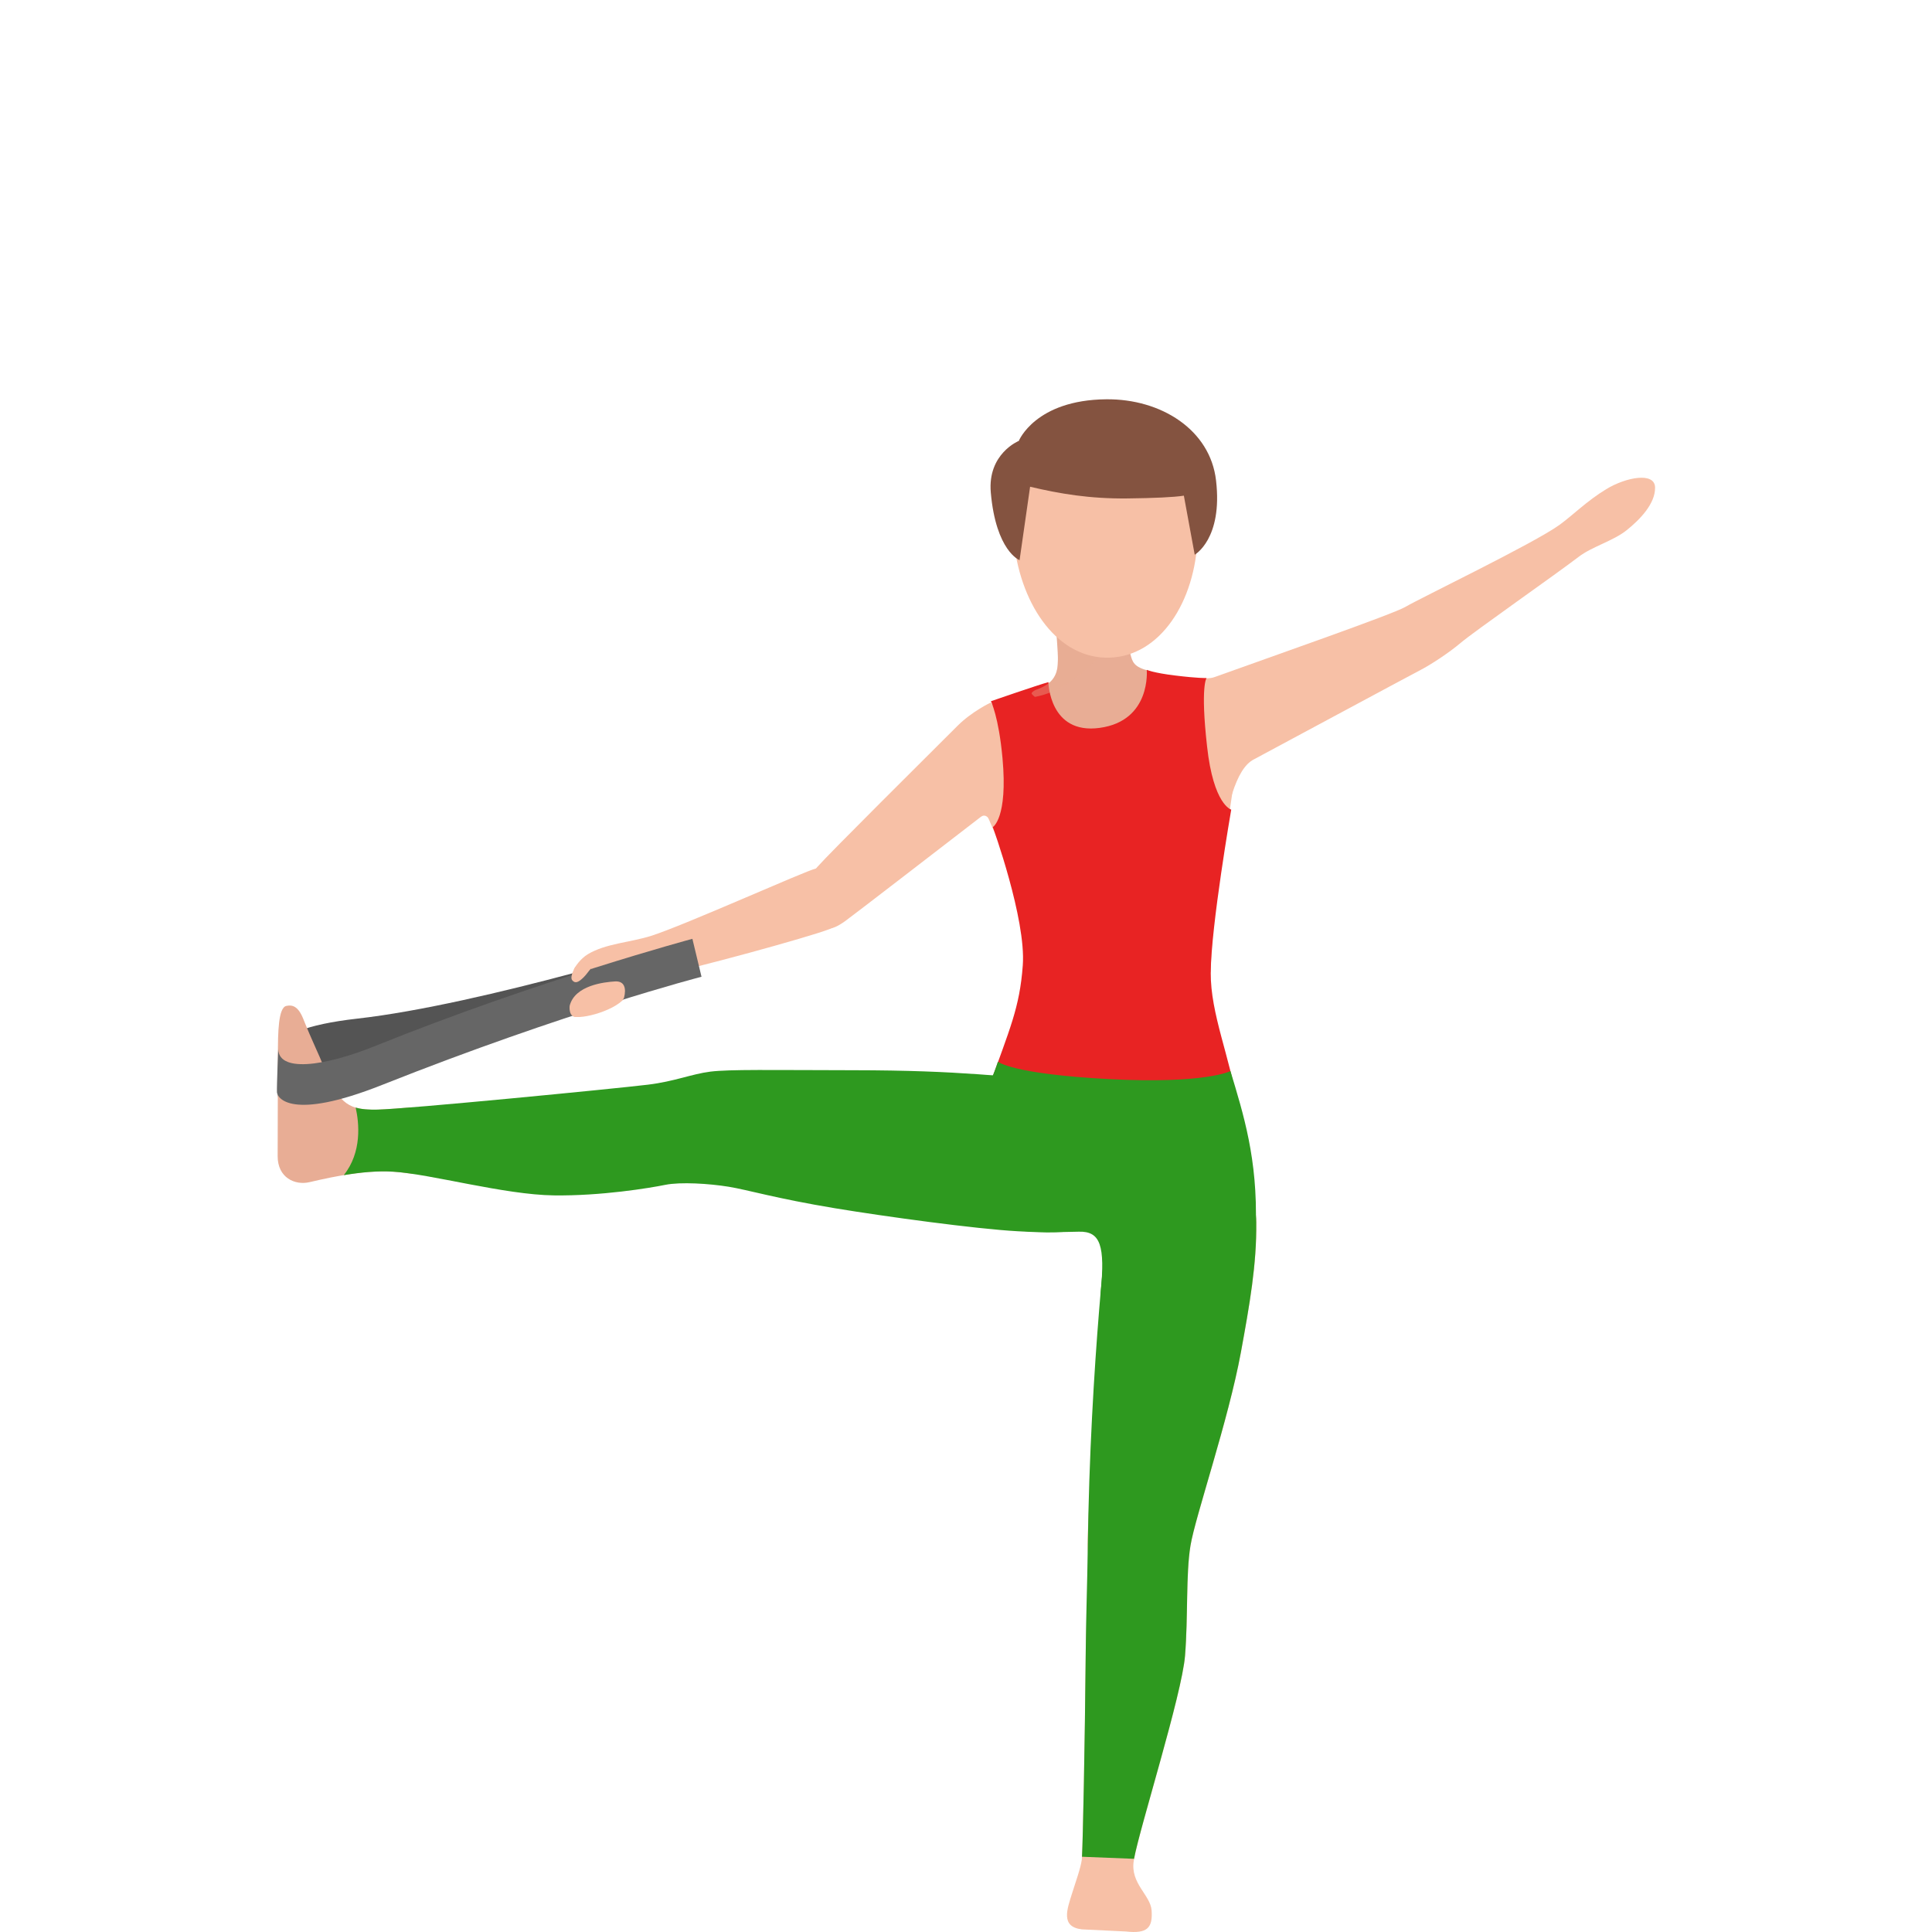
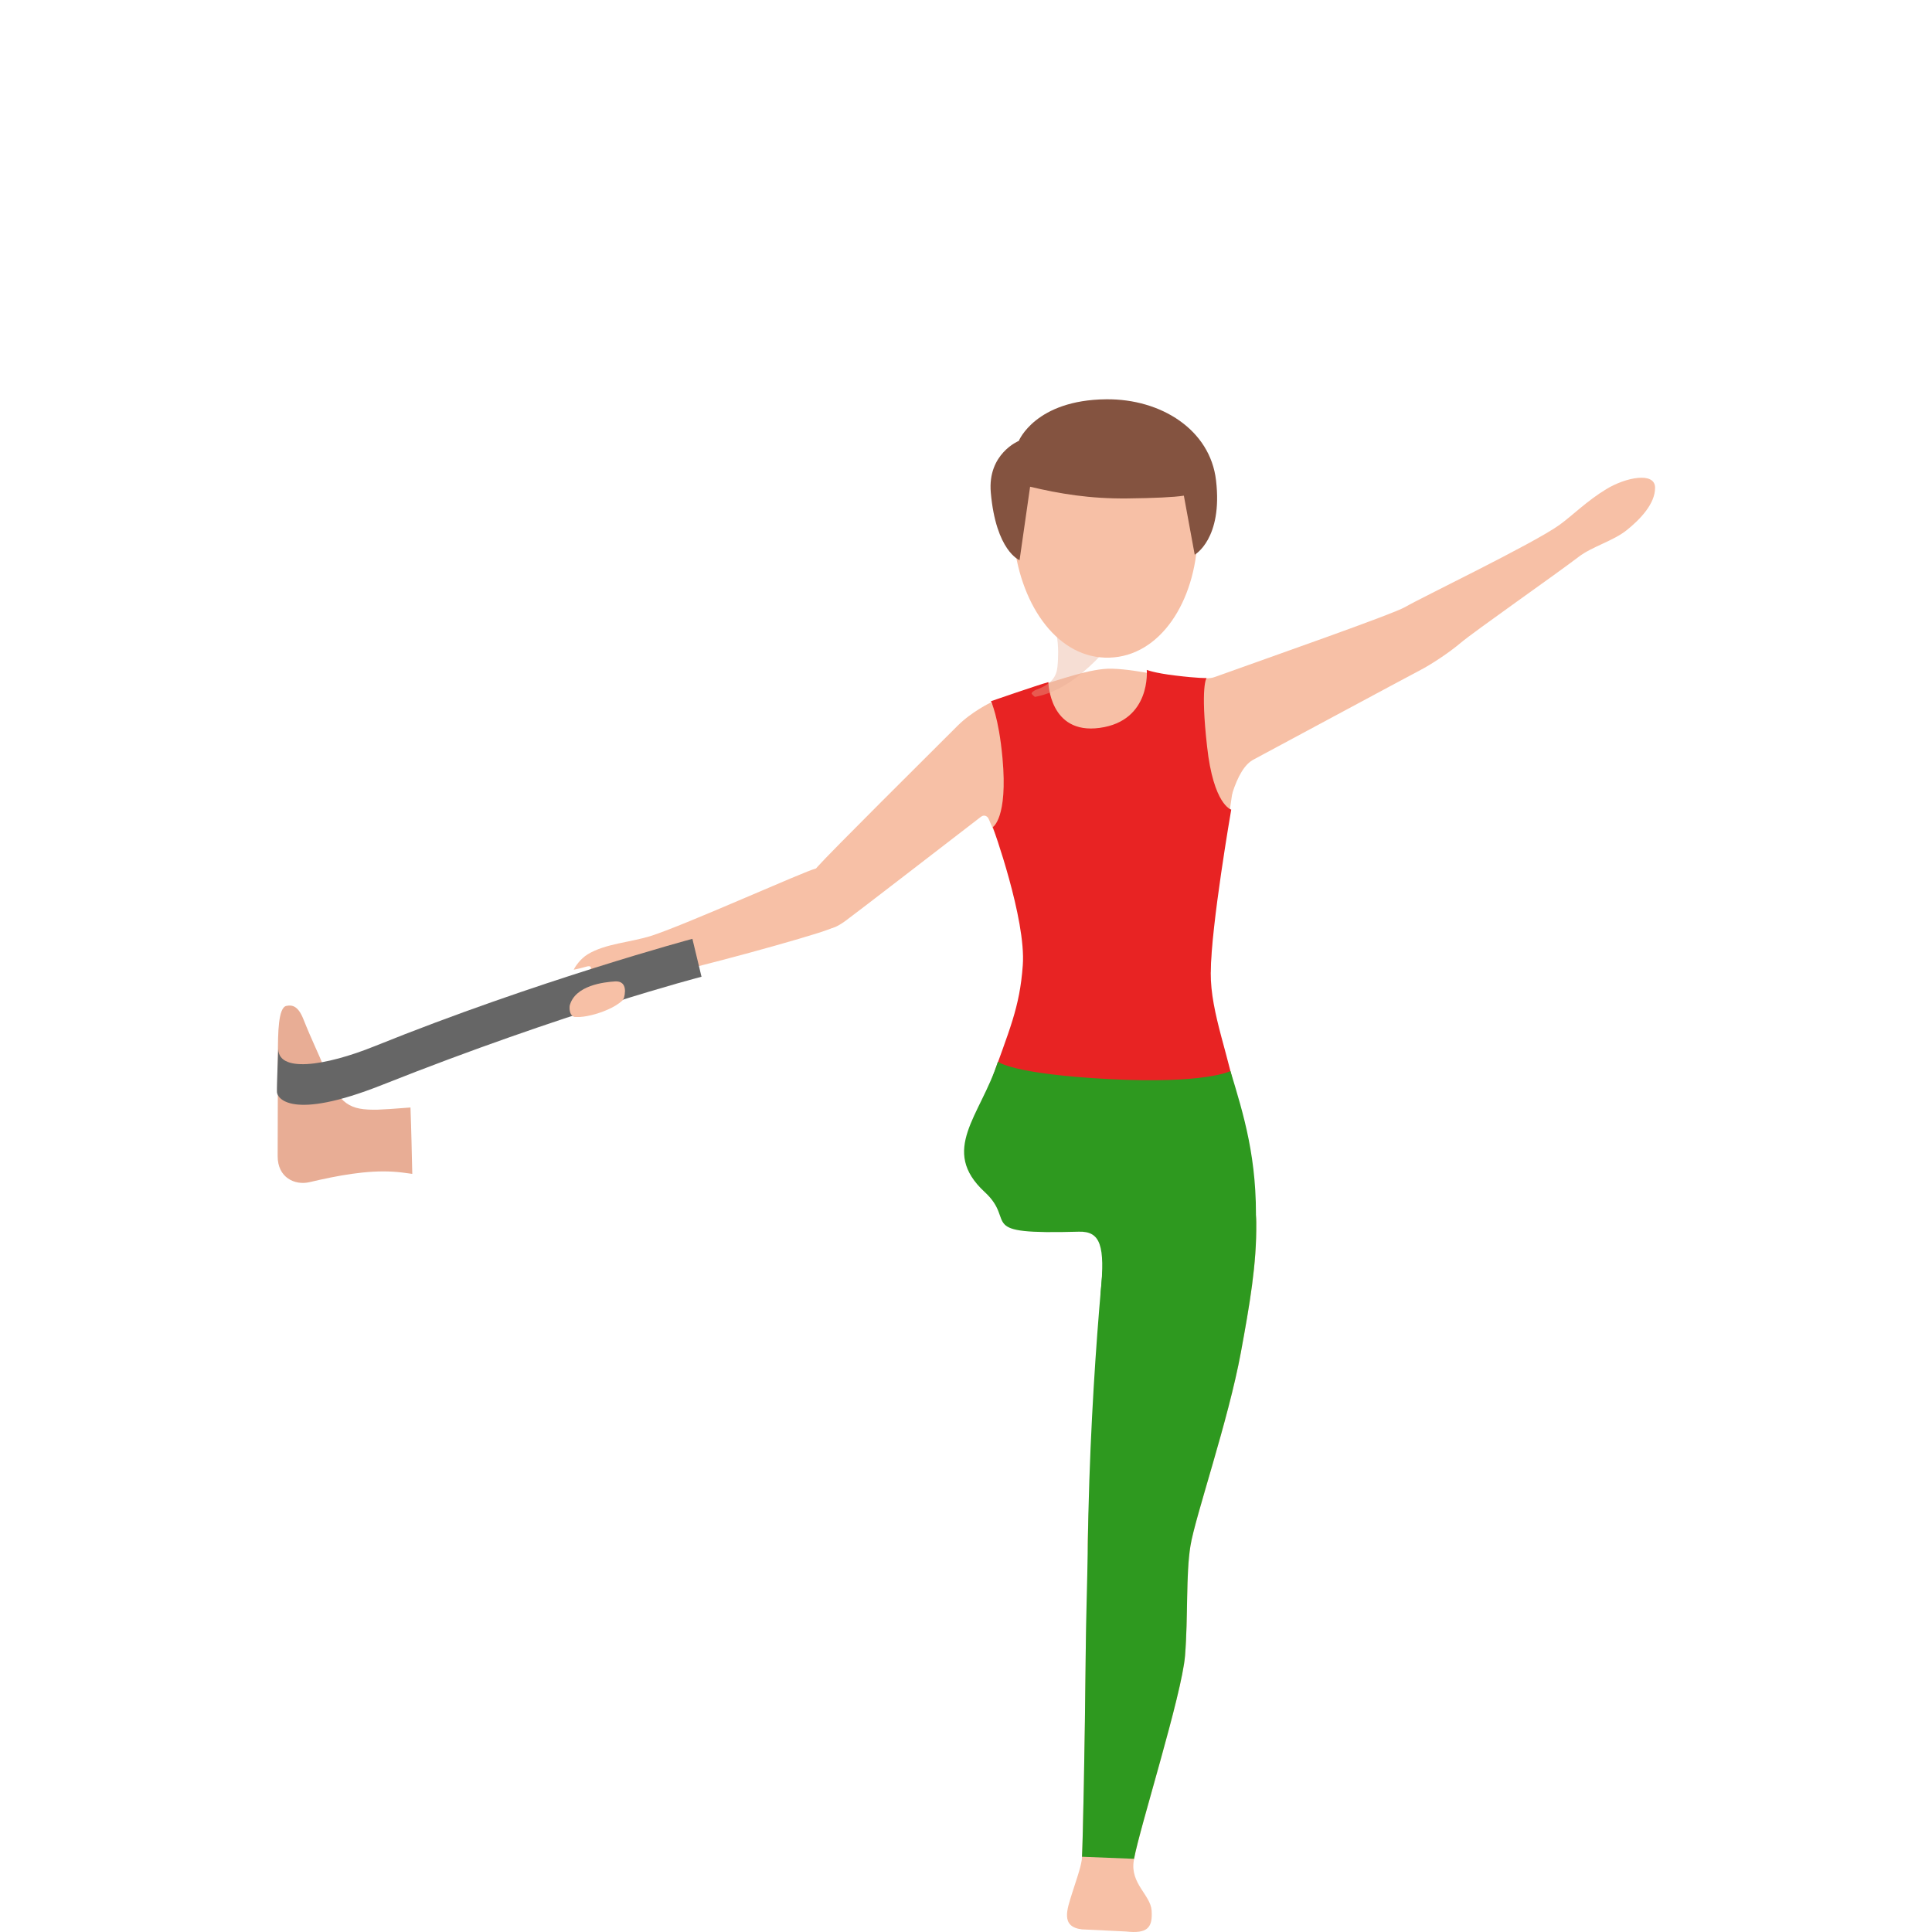
<svg xmlns="http://www.w3.org/2000/svg" width="300" height="300" viewBox="0 0 300 300" fill="none">
-   <path d="M43.215 162.851C43.425 160.816 47.42 159.08 55.469 158.172C75.039 155.967 107.525 145.791 107.525 145.791L108.769 151.437C108.769 151.437 83.328 159.21 57.034 163.999C51.013 165.097 43.687 165.356 43.145 170.424L43.215 162.851Z" fill="#545454" />
  <path d="M126.122 141.7C127.838 143.905 128.139 145.232 131.21 143.047C132.414 142.189 147.046 130.894 152.305 126.843C153.469 125.945 154.182 128.43 154.182 128.43C157.715 125.686 156.49 112.337 153.851 109.084C153.851 109.084 150.94 110.461 148.702 112.686C143.795 117.585 128.922 132.351 126.935 134.596C124.957 136.841 124.406 139.505 126.122 141.7Z" fill="#F7C0A6" />
  <path d="M183.919 105.163C185.113 105.292 186.227 105.342 187.05 105.332C187.863 105.332 188.224 105.272 188.635 105.123C197.216 102.04 216.345 95.355 218.211 94.248C220.67 92.801 238.163 84.39 242.167 81.497C244.194 80.03 246.392 77.795 249.413 75.959C252.434 74.113 256.98 73.216 257 75.72C257.02 78.224 254.682 80.648 252.594 82.324C250.507 84.001 247.205 84.869 245.107 86.485C241.535 89.219 228.889 98.059 226.812 99.825C225.005 101.361 222.175 103.207 220.58 104.035C218.984 104.863 194.687 117.924 194.687 117.924C193.302 118.632 192.208 120.458 191.305 123.322C190.402 126.195 184.33 117.664 183.126 115.06C181.259 111.059 181.62 104.913 183.919 105.163Z" fill="#F7C0A6" />
  <path d="M160.294 149.332C161.017 139.285 152.055 126.804 151.784 121.615C151.482 116.068 150.951 111.329 155.698 108.595C157.143 107.767 161.197 106.46 161.719 106.33C164.178 105.751 169.266 103.726 172.698 103.836C177.315 103.985 181.711 105.482 185.394 105.442C193.432 105.352 192.81 110.68 191.857 119.241C190.903 127.801 188.063 141.48 188.003 151.009" fill="#F7C0A6" />
-   <path d="M161.247 106.949C159.1 107.687 162.1 114.332 170.621 113.763C179.151 113.195 180.777 104.754 178.419 104.165C176.06 103.576 175.839 102.818 175.518 101.511C175.197 100.204 174.715 91.933 174.715 91.933C174.505 88.89 171.855 86.585 168.794 86.794C165.733 87.004 163.415 89.638 163.626 92.681C163.626 92.681 164.268 100.952 164.268 102.04C164.258 103.347 164.489 105.821 161.247 106.949Z" fill="#E8AD95" />
  <path d="M191.185 125.716C191.185 125.716 188.054 143.725 188.003 151.009C187.953 157.454 191.024 164.189 192.118 171.462C192.118 171.462 190.683 174.435 173.09 172.749C154.062 170.923 153.62 168.668 153.62 168.668C156.752 159.818 158.337 156.536 158.819 149.881C159.341 142.687 154.162 128.43 154.162 128.43C154.162 128.43 156.521 127.063 155.668 117.734C155.076 111.259 153.871 108.884 153.871 108.884C153.871 108.884 161.228 106.34 162.793 105.921C162.793 105.921 162.924 114.102 170.762 113.025C178.791 111.927 178.068 104.015 178.068 104.015C178.068 104.015 179.132 104.494 182.564 104.903C185.996 105.323 187.351 105.292 187.351 105.292C187.351 105.292 186.378 106.52 187.431 115.888C188.425 124.998 191.185 125.716 191.185 125.716Z" fill="#E82323" />
  <path opacity="0.4" d="M174.445 97.29C174.445 97.31 174.455 97.33 174.455 97.35C173.973 98.019 168.082 106.899 160.696 108.216C160.475 108.046 160.314 107.896 160.224 107.766C160.043 107.537 160.686 107.178 160.836 107.128C163.957 106.031 164.158 104.394 164.248 102.998C164.288 102.399 164.439 100.384 164.038 98.398L174.445 97.29Z" fill="#E8AD95" />
  <path d="M185.966 83.402C185.604 93.449 180.155 101.88 172.287 102.119C164.409 102.369 158.608 94.287 157.454 84.29C156.38 75.051 161.819 67.309 171.183 67.009C181.871 66.68 186.307 74.103 185.966 83.402Z" fill="#F7C0A6" />
  <path d="M171.785 62.001C160.756 62.101 158.197 68.466 158.197 68.466C158.197 68.466 153.319 70.442 153.851 76.488C154.654 85.587 158.317 86.984 158.317 86.984L159.953 75.58C164.509 76.657 169.196 77.466 175.107 77.396C179.172 77.346 182.233 77.216 183.829 76.967L185.515 86.136C185.515 86.136 189.89 83.682 188.826 74.602C187.923 66.74 180.296 61.921 171.785 62.001Z" fill="#845340" />
  <path d="M166.476 293.983C167.048 292.137 167.781 290.172 167.981 288.775C168.112 287.877 168.443 272.612 168.594 256.339C168.644 250.602 169.306 245.843 168.905 240.475C168.503 235.107 173.019 188.144 173.019 188.144C173.591 183.395 180.677 180.531 185.454 181.08C185.464 181.08 185.484 181.08 185.494 181.09C190.291 181.659 194.998 183.335 195.078 189.83C195.159 196.325 194.045 202.611 192.7 209.955C190.753 220.58 185.594 235.526 184.862 240.026C184.129 244.526 184.511 250.971 184.019 257.107C183.527 263.243 176.773 284.445 176.05 288.935C175.478 292.467 178.65 294.253 178.82 296.647C179.011 299.351 178.168 300.299 174.816 299.92L167.991 299.591C164.629 299.192 165.713 296.438 166.476 293.983Z" fill="#F7C0A6" />
  <path d="M185.494 181.08C185.484 181.08 185.464 181.08 185.454 181.07C180.677 180.521 172.739 183.385 172.167 188.134C172.167 188.134 169.276 211.401 168.905 240.465C168.835 245.843 168.644 250.592 168.594 256.329C168.454 271.365 168.152 285.602 168.012 288.316L176.091 288.636C177.024 283.627 183.527 263.114 184.009 257.097C184.501 250.961 184.12 244.516 184.852 240.016C185.585 235.506 190.743 220.57 192.69 209.944C194.035 202.601 195.149 196.315 195.069 189.82C195.008 183.325 190.292 181.658 185.494 181.08Z" fill="#2E991F" />
  <path d="M152.917 185.111C158.005 189.8 151.121 191.716 167.529 191.257C170.901 191.167 171.604 193.442 170.921 200.675C170.289 207.33 194.737 199.468 194.998 190.389C195.299 179.952 193.071 172.988 191.064 166.314C191.064 166.314 187.23 168.349 172.176 167.561C157.122 166.773 154.954 164.857 154.954 164.857C152.235 173.298 145.852 178.596 152.917 185.111Z" fill="#2E991F" />
  <path d="M58.61 172.31C54.375 172.38 52.688 171.642 50.39 165.915C49.367 163.361 48.493 161.725 47.089 158.203C46.286 156.197 45.362 156.007 44.469 156.197C43.205 156.446 43.154 160.378 43.154 163.73L43.114 179.514C43.104 182.876 45.794 184.094 48.062 183.565C52.468 182.527 56.974 181.689 61.038 181.939C61.911 181.988 62.925 182.118 64.019 182.278C63.939 178.816 63.868 175.373 63.738 171.971C61.259 172.171 59.413 172.29 58.61 172.31Z" fill="#E8AD95" />
-   <path d="M55.228 171.981C56.161 172.26 57.255 172.33 58.61 172.3C62.845 172.23 95.432 169.057 100.6 168.429C104.785 167.92 107.334 166.782 110.295 166.403C113.256 166.034 119.839 166.164 132.474 166.184C149.656 166.204 154.864 167.182 169.667 168.179C177.325 168.698 176.191 178.536 173.26 184.921C170.239 191.496 167.319 191.696 158.006 191.187C151.482 190.828 137.422 188.902 129.644 187.615C120.391 186.079 116.136 184.762 113.125 184.273C110.114 183.784 105.679 183.504 103.3 183.983C100.912 184.472 93.355 185.719 85.998 185.62C78.301 185.52 66.89 182.297 61.039 181.938C58.61 181.788 56.021 182.038 53.382 182.477C56.222 178.915 55.77 174.405 55.228 171.981Z" fill="#2E991F" />
-   <path d="M126.663 134.875C125.068 135.215 106.371 143.645 101.102 145.321C97.861 146.349 94.067 146.499 91.287 148.165C90.093 148.883 89.26 150.17 89.089 150.579C89.089 150.579 90.123 150.37 90.976 150.121C93.946 149.233 87.463 155.508 88.798 157.653C89.35 158.541 95.251 157.155 96.967 155C98.433 153.144 98.944 152.106 102.688 151.377C107.645 150.42 125.419 145.581 128.821 144.264C131.3 143.306 132.876 140.632 132.213 137.789C131.561 134.945 128.269 134.536 126.663 134.875Z" fill="#F7C0A6" />
+   <path d="M126.663 134.875C125.068 135.215 106.371 143.645 101.102 145.321C97.861 146.349 94.067 146.499 91.287 148.165C90.093 148.883 89.26 150.17 89.089 150.579C89.089 150.579 90.123 150.37 90.976 150.121C93.946 149.233 87.463 155.508 88.798 157.653C89.35 158.541 95.251 157.155 96.967 155C98.433 153.144 98.944 152.106 102.688 151.377C107.645 150.42 125.419 145.581 128.821 144.264C131.3 143.306 132.876 140.632 132.213 137.789C131.561 134.945 128.269 134.536 126.663 134.875" fill="#F7C0A6" />
  <path d="M43.215 162.562C43.215 162.562 42.964 168.718 43.004 169.586C43.044 170.454 45.102 174.116 59.323 168.469C87.915 157.115 108.93 151.667 108.93 151.667L107.515 145.78C107.515 145.78 83.399 152.266 58.199 162.443C50.511 165.546 42.874 166.723 43.215 162.562Z" fill="#666666" />
-   <path d="M89.32 150.161C89.32 150.161 88.407 151.677 88.859 152.216C89.3 152.755 89.812 152.565 90.645 151.737C91.629 150.759 91.699 149.741 94.609 148.833" fill="#F7C0A6" />
  <path d="M88.457 156.177C88.457 156.177 88.186 158.192 89.782 157.893C91.047 157.654 96.566 156.217 96.907 154.89C97.249 153.563 97.028 152.306 95.513 152.395C93.847 152.495 89.27 152.984 88.457 156.177Z" fill="#F7C0A6" />
</svg>